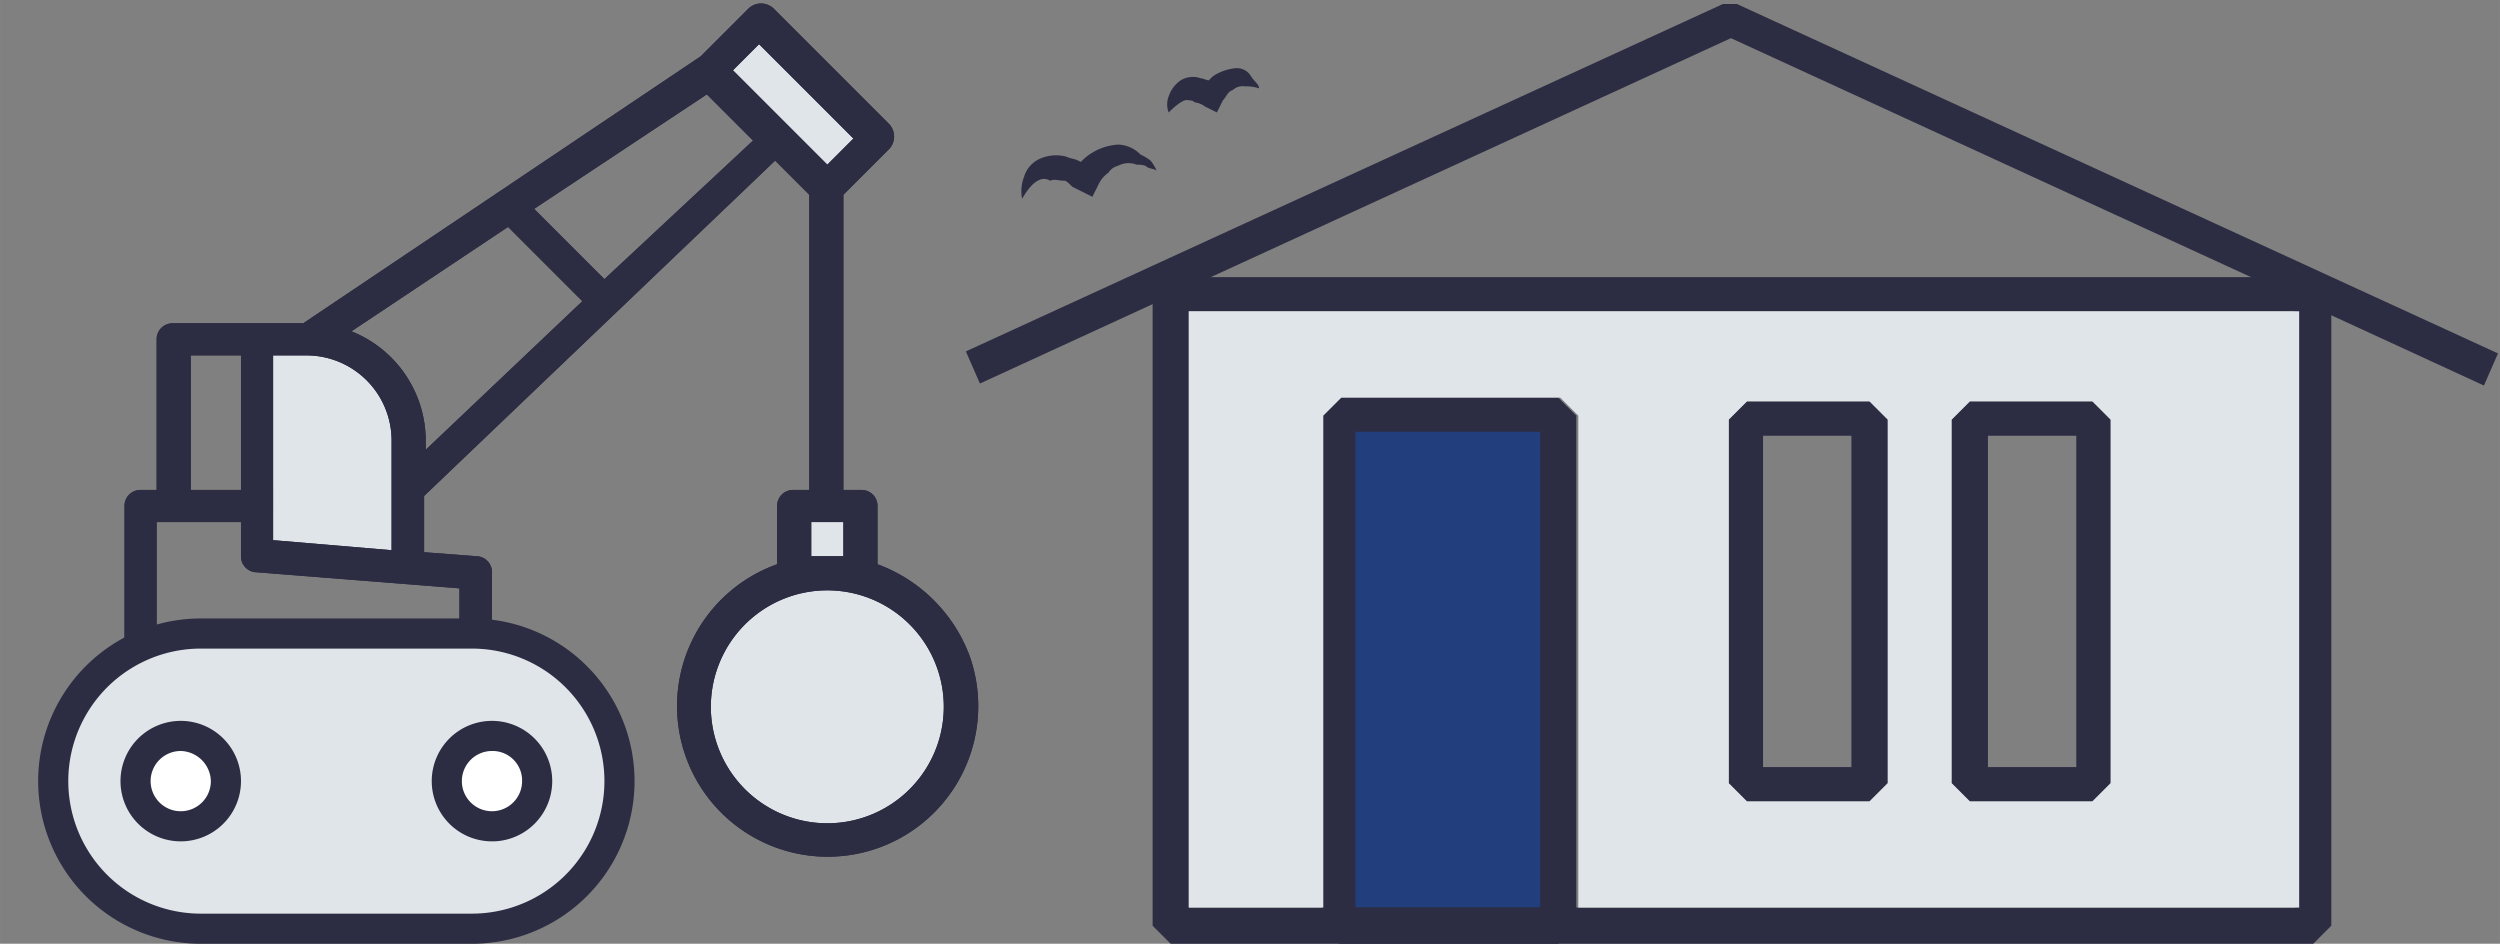
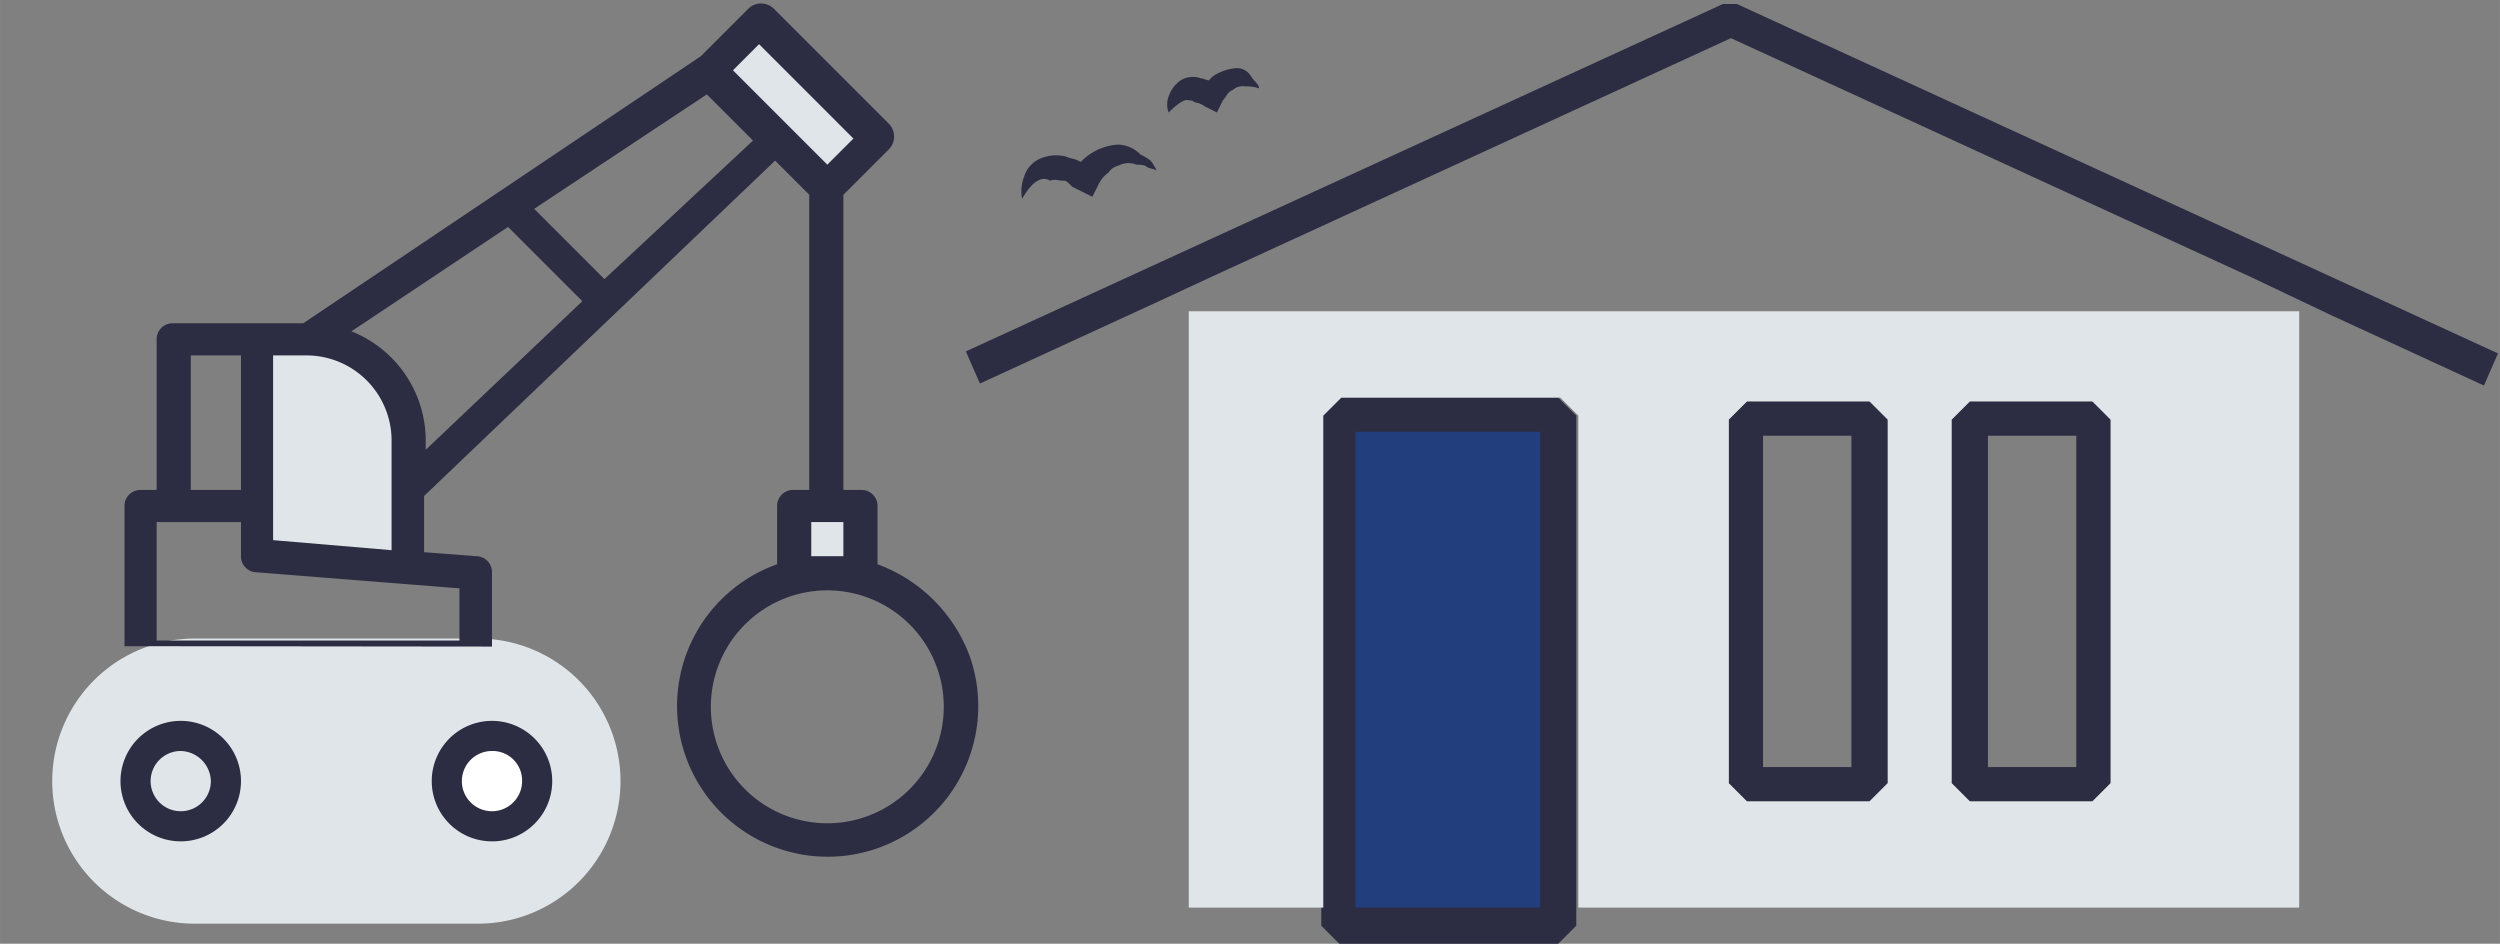
<svg xmlns="http://www.w3.org/2000/svg" id="Layer_1" data-name="Layer 1" width="43.92mm" height="16.58mm" viewBox="0 0 124.5 47">
  <rect x="0" y="0" width="124.5" height="47" fill="#808080" stroke="none" />
  <defs>
    <style>
      .cls-1 {
        fill: #223e7d;
      }

      .cls-2 {
        fill: #2c2c43;
      }

      .cls-3 {
        fill: #dfe5e8;
      }

      .cls-4 {
        fill: #fff;
      }
    </style>
  </defs>
  <title>granny-flat-illustration-standard</title>
  <path class="cls-1" d="M66.7,20.7H77.6V46.1H66.7Z" />
  <path class="cls-2" d="M77.6,19.8H66.7l-.9.9V46.1l.9.9H77.6l.9-.9V20.7Zm-.9,25.4H67.5V21.5h9.2Z" />
-   <path class="cls-2" d="M115.2,13.8H58.3l-.9.9V46.1l.9.9h56.9l.9-.9V14.7Zm-.9,31.4H59.2V15.5h55.1Z" />
  <path class="cls-3" d="M59.2,15.5V45.2h6.7V20.7l.9-.9H77.7l.9.9V45.2h35.9V15.5ZM94,39l-.9.9H87l-.9-.9V20.9L87,20h6.1l.9.9Zm11.1,0-.9.9H98.1l-.9-.9V20.9l.9-.9h6.1l.9.9Z" />
  <path class="cls-2" d="M93.1,20H87l-.9.9V39l.9.9h6.1L94,39V20.9Zm-.9,18.2H87.8V21.7h4.4Zm12-18.2H98.1l-.9.9V39l.9.9h6.1l.9-.9V20.9Zm-.8,18.2H99V21.7h4.4Zm21-20.6-.7,1.6-7.6-3.5-4-1.9L86.2,1.9,60.3,13.8l-2.8,1.3-8.7,4-.7-1.6L85.8.2h.7Z" />
  <path class="cls-2" d="M50.9,9.9A2,2,0,0,1,51,8.8a1.43,1.43,0,0,1,.8-.9,2,2,0,0,1,1.3-.1c.2.1.4.1.6.2l.6.3-.8.2a2.59,2.59,0,0,1,.9-.9,2.83,2.83,0,0,1,1.3-.4,1.63,1.63,0,0,1,1.1.5,2.29,2.29,0,0,1,.5.3,2.29,2.29,0,0,1,.3.5c-.1-.1-.4-.1-.5-.2s-.4-.1-.5-.1a1.1,1.1,0,0,0-.8,0c-.2.1-.4.1-.6.4a1.46,1.46,0,0,0-.5.6l-.3.6-.6-.3-.4-.2c-.2-.2-.3-.3-.4-.3-.3,0-.5-.1-.7,0C51.8,8.7,51.3,9.2,50.9,9.9Z" />
  <path class="cls-2" d="M58.2,5.6a1.1,1.1,0,0,1,0-.8,1.56,1.56,0,0,1,.6-.8,1.17,1.17,0,0,1,1-.1c.1,0,.3.1.4.1l.4.2-.8.3a4.44,4.44,0,0,1,.6-.7,2.44,2.44,0,0,1,1.1-.4.81.81,0,0,1,.8.4c.2.3.4.4.4.6a2.08,2.08,0,0,0-.7-.1.74.74,0,0,0-.5.1c-.1.1-.2.1-.3.2s-.2.3-.3.4l-.3.6L60,5.3a1,1,0,0,0-.5-.2.37.37,0,0,0-.3-.1C59,4.9,58.6,5.2,58.2,5.6Z" />
  <rect class="cls-3" x="39.8" y="25.6" width="2.6" height="2.6" />
  <rect class="cls-3" x="38.02" y="1.45" width="2.8" height="7.7" transform="translate(7.8 29.43) rotate(-45)" />
  <path class="cls-3" d="M13.3,27.2V17.3h1.8a4.57,4.57,0,0,1,4.6,4.5v5.9Z" />
-   <circle class="cls-3" cx="41.2" cy="35.2" r="6.4" />
  <path class="cls-3" d="M9.7,31.8A7.1,7.1,0,0,0,9.7,46H23.8a7.1,7.1,0,0,0,0-14.2Z" />
  <g id="Expand">
    <path class="cls-2" d="M24.5,32.2V28.5a.79.79,0,0,0-.78-.8h0l-2.6-.2V24.7L38.6,8l1.7,1.7V24.4h-.8a.79.79,0,0,0-.8.78V28.1a7.5,7.5,0,1,0,9.6,4.6,7.75,7.75,0,0,0-4.6-4.6V25.2a.79.79,0,0,0-.78-.8H42V9.7l2.3-2.3a.91.91,0,0,0,0-1.2L38.5.4a.91.91,0,0,0-1.2,0L34.9,2.8,15.1,16.1H8.6a.79.79,0,0,0-.8.78V24.4H7a.79.79,0,0,0-.8.78v7Zm13.3-30,4.7,4.7L41.2,8.2,36.5,3.5ZM9.5,17.7H12v6.7H9.5ZM22.8,31.9H7.8V26H12v1.7a.79.79,0,0,0,.78.8h0l10.1.8v2.6Zm-9.2-5V17.7h1.7a4.24,4.24,0,0,1,4.2,4.2v5.5Zm3.9-10.4,7.8-5.2L29,15l-7.8,7.4v-.6A5.87,5.87,0,0,0,17.5,16.5Zm12.6-2.6-3.5-3.5,8.6-5.7L37.5,7ZM47,35.2a5.8,5.8,0,1,1-5.8-5.8h0A5.8,5.8,0,0,1,47,35.2Zm-5.8-7.5h-.8V26H42v1.7Z" />
  </g>
-   <path class="cls-2" d="M23.5,47H10a8.1,8.1,0,0,1,0-16.2H23.5a8.1,8.1,0,1,1,0,16.2ZM10,32.3a6.6,6.6,0,0,0,0,13.2H23.5a6.6,6.6,0,0,0,0-13.2Z" />
-   <path class="cls-4" d="M9,41a2.1,2.1,0,1,1,2.1-2.1h0a2.05,2.05,0,0,1-2,2.1Z" />
  <path class="cls-2" d="M9,41.9a3,3,0,1,1,3-3A3,3,0,0,1,9,41.9Zm0-4.5a1.5,1.5,0,1,0,1.5,1.5A1.54,1.54,0,0,0,9,37.4Z" />
  <path class="cls-4" d="M24.5,41a2.1,2.1,0,1,1,2.1-2.1h0A2,2,0,0,1,24.71,41Z" />
  <path class="cls-2" d="M24.5,41.9a3,3,0,1,1,3-3,3,3,0,0,1-2.9,3Zm0-4.5A1.5,1.5,0,1,0,26,38.9a1.47,1.47,0,0,0-1.44-1.5Z" />
  <g id="Expand-2">
-     <path class="cls-2" d="M24.5,32.2V28.5a.79.79,0,0,0-.78-.8h0l-2.6-.2V24.7L38.6,8l1.7,1.7V24.4h-.8a.79.79,0,0,0-.8.78V28.1a7.5,7.5,0,1,0,9.6,4.6,7.75,7.75,0,0,0-4.6-4.6V25.2a.79.79,0,0,0-.78-.8H42V9.7l2.3-2.3a.91.91,0,0,0,0-1.2L38.5.4a.91.91,0,0,0-1.2,0L34.9,2.8,15.1,16.1H8.6a.79.79,0,0,0-.8.78V24.4H7a.79.79,0,0,0-.8.78v7Zm13.3-30,4.7,4.7L41.2,8.2,36.5,3.5ZM9.5,17.7H12v6.7H9.5ZM22.8,31.9H7.8V26H12v1.7a.79.79,0,0,0,.78.8h0l10.1.8v2.6Zm-9.2-5V17.7h1.7a4.24,4.24,0,0,1,4.2,4.2v5.5Zm3.9-10.4,7.8-5.2L29,15l-7.8,7.4v-.6A5.87,5.87,0,0,0,17.5,16.5Zm12.6-2.6-3.5-3.5,8.6-5.7L37.5,7ZM47,35.2a5.8,5.8,0,1,1-5.8-5.8h0A5.8,5.8,0,0,1,47,35.2Zm-5.8-7.5h-.8V26H42v1.7Z" />
-   </g>
+     </g>
</svg>